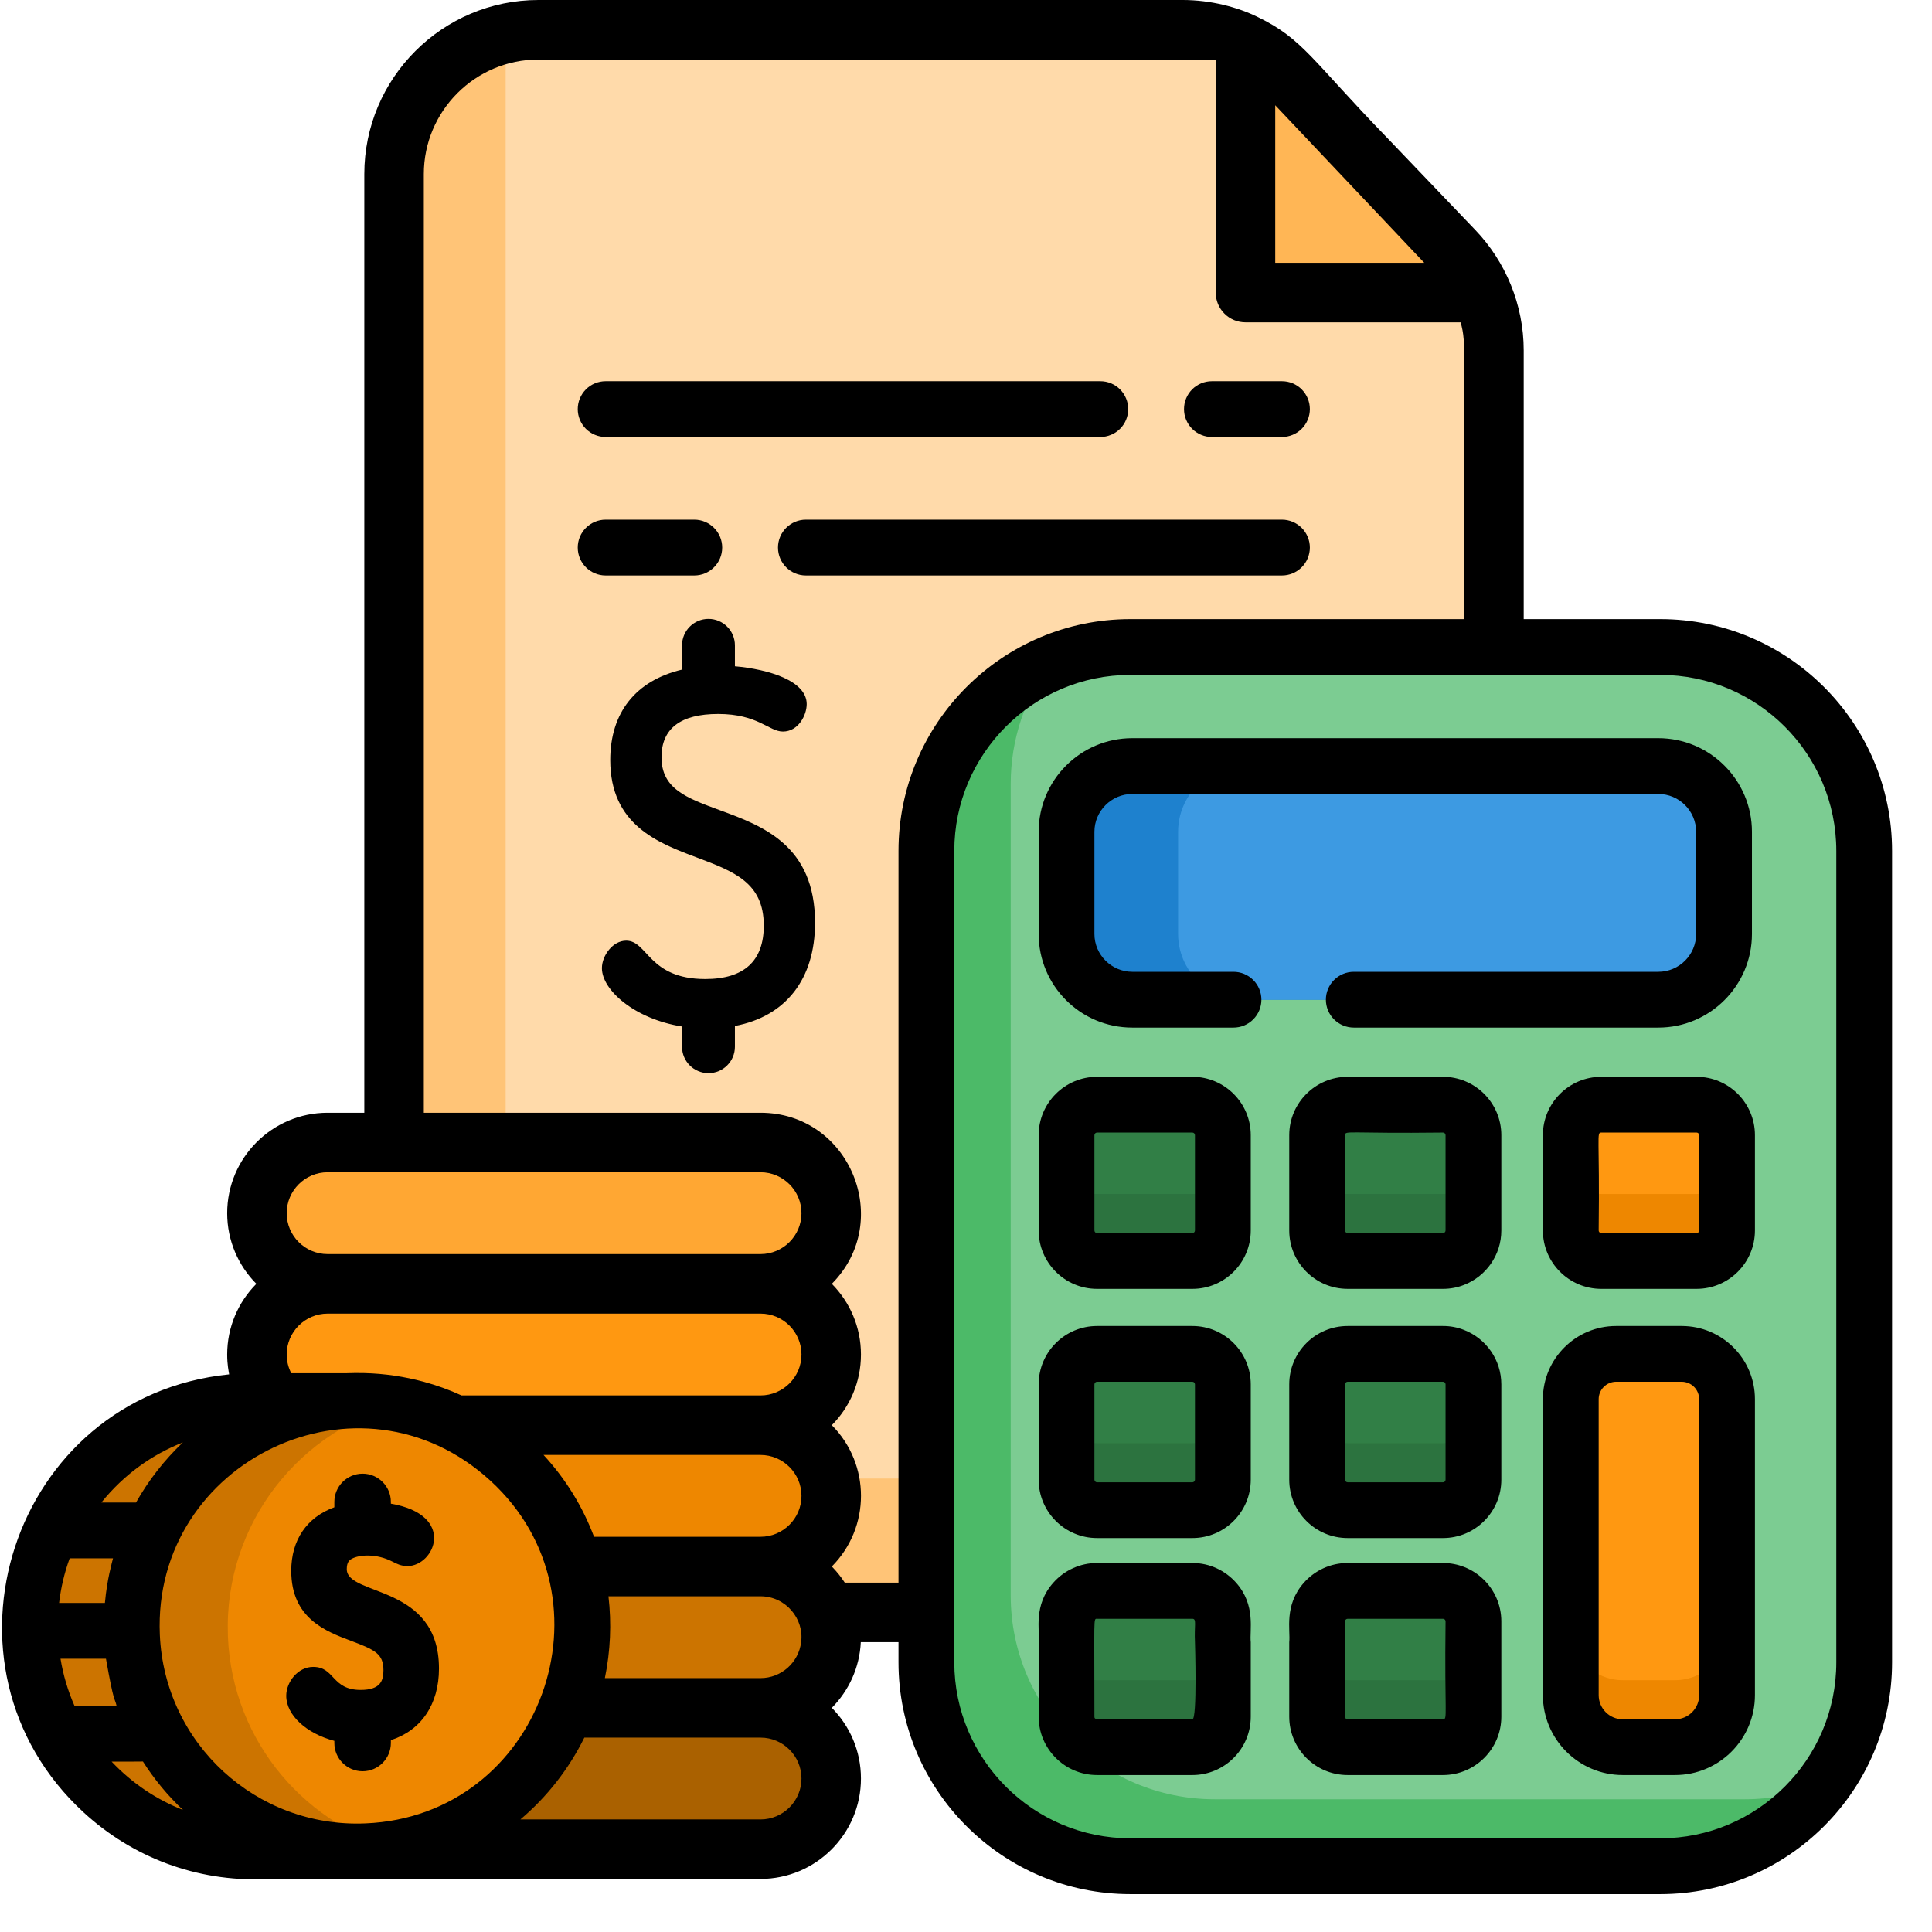
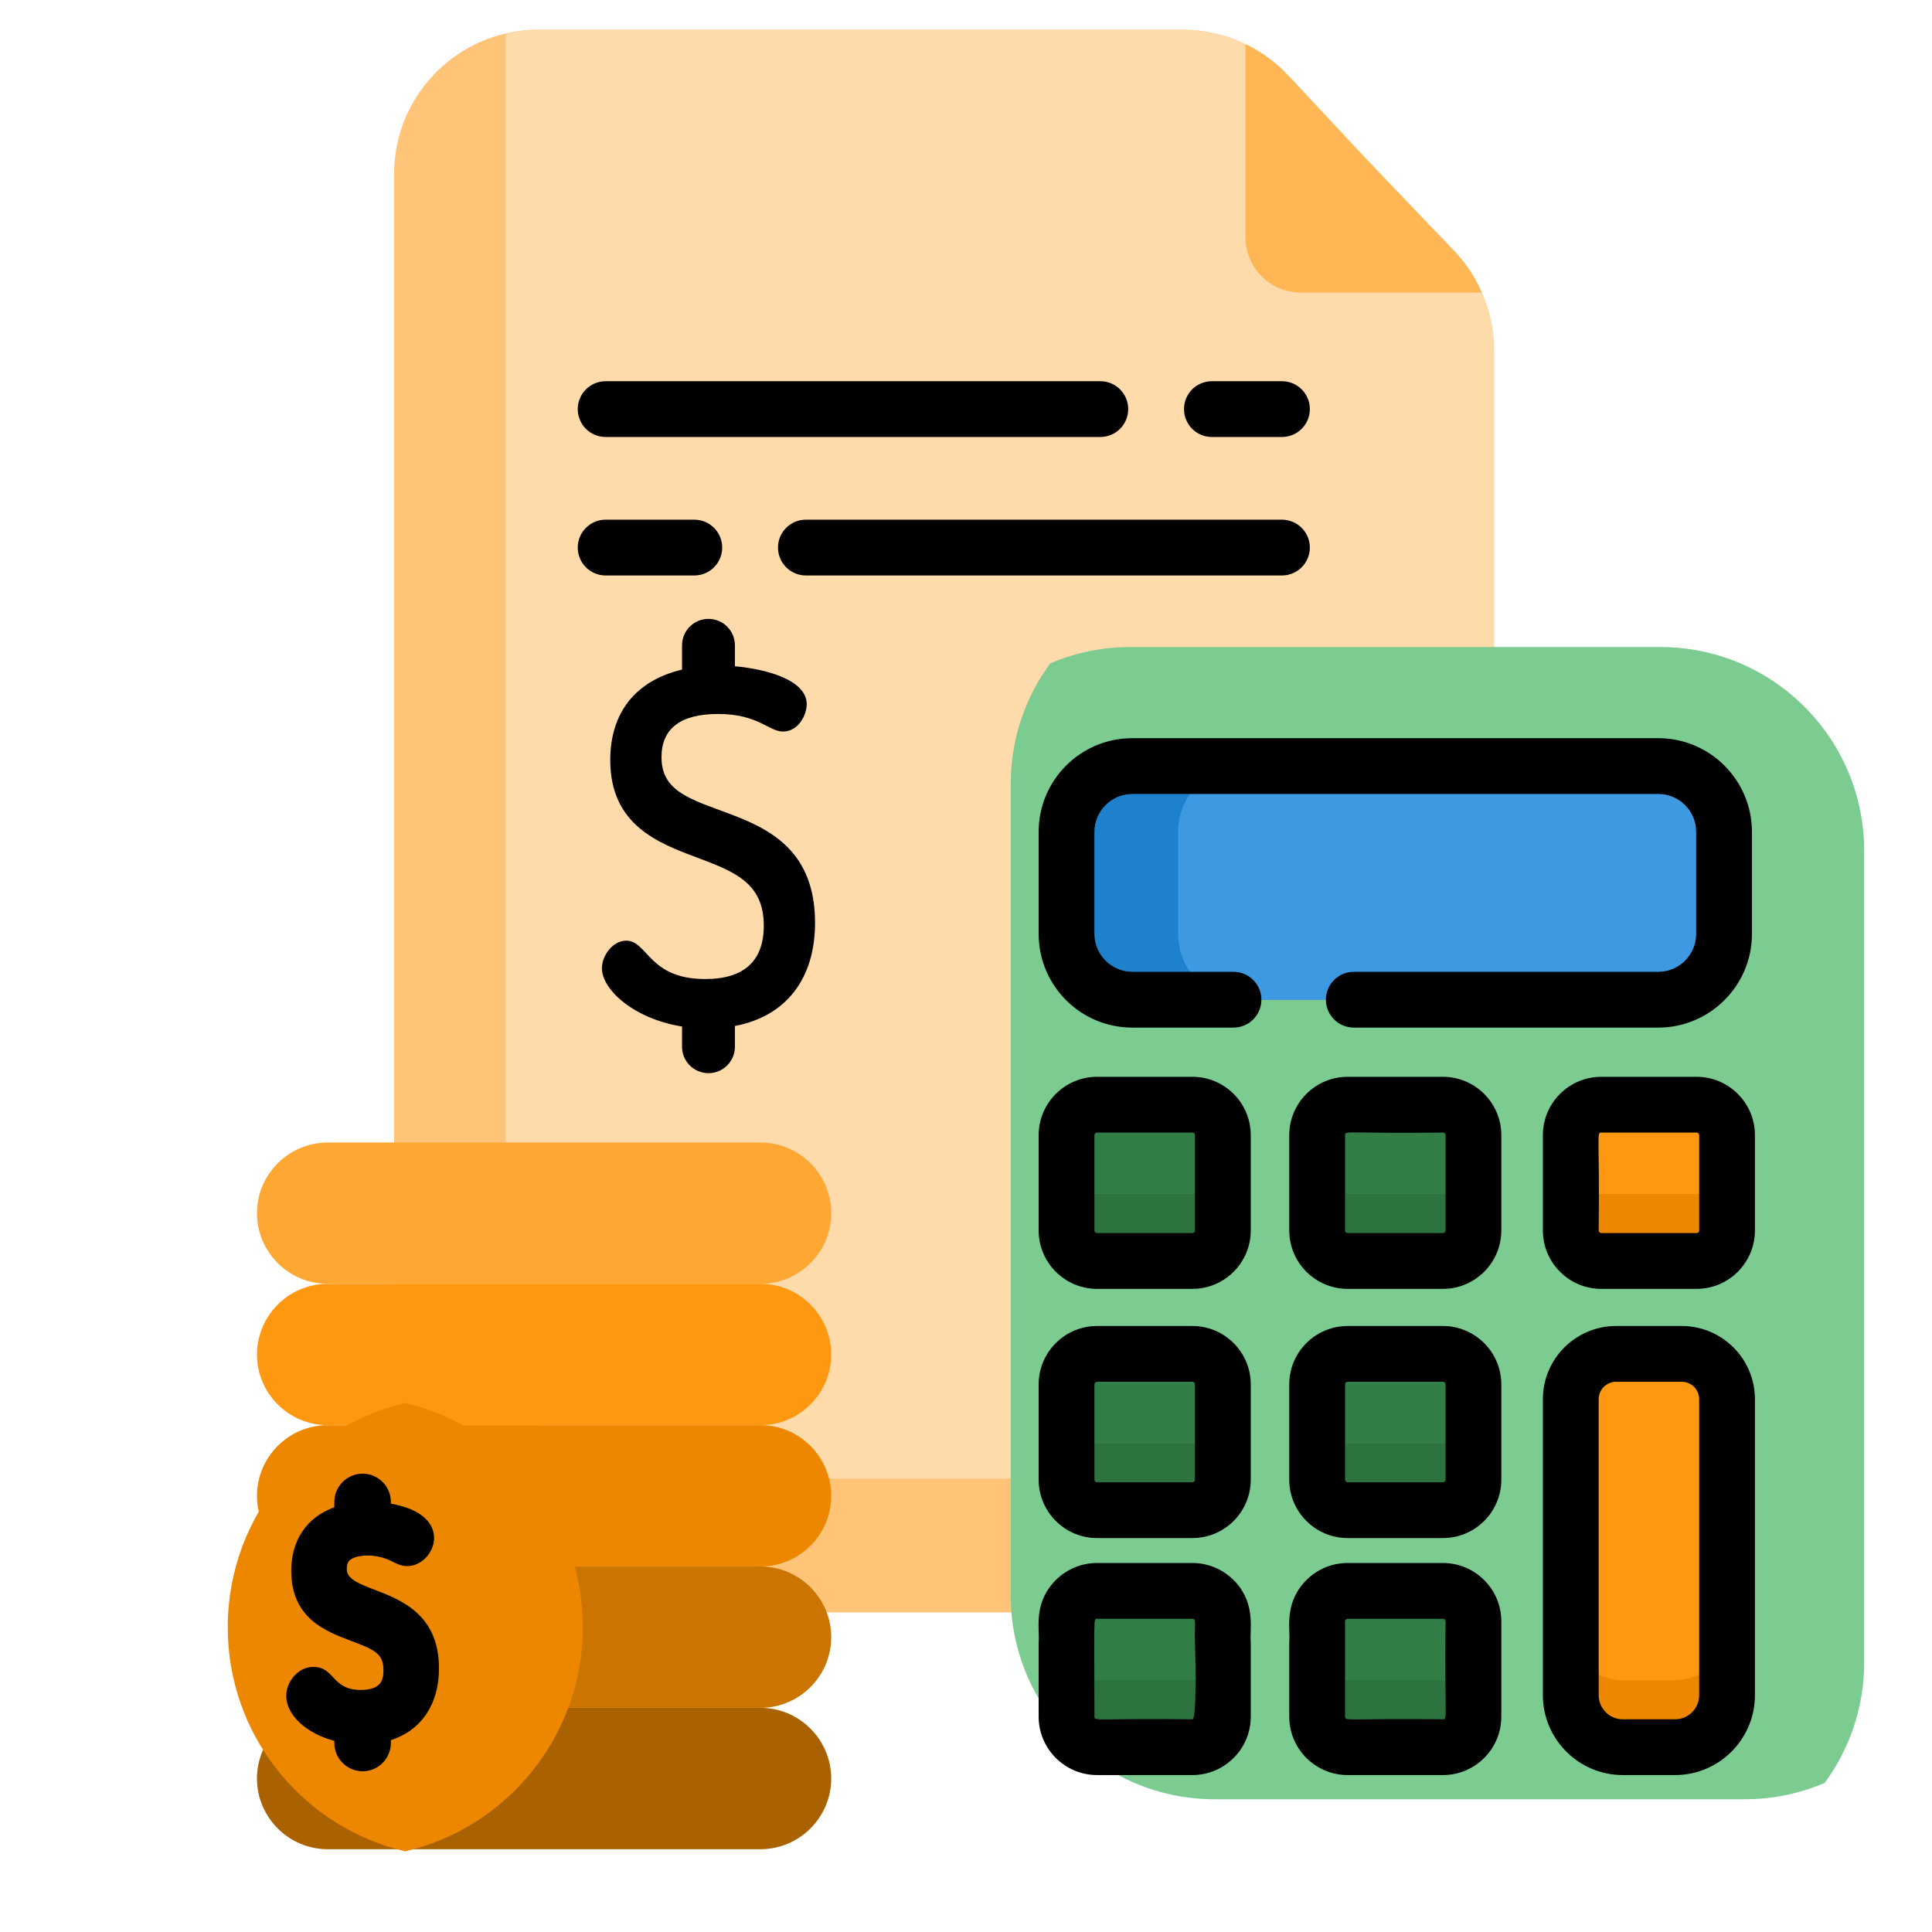
<svg xmlns="http://www.w3.org/2000/svg" width="51" height="51" viewBox="0 0 51 51" fill="none">
  <g clip-path="url(#clip0_106_603)">
    <g clip-path="url(#clip1_106_603)">
      <path d="M39.437 9.251V38.755C39.437 38.814 39.436 38.873 39.433 38.932C39.341 40.953 37.673 42.564 35.627 42.564H14.212C12.108 42.564 10.403 40.858 10.403 38.755V4.595C10.403 2.787 11.662 1.273 13.352 0.883C13.634 0.818 13.923 0.785 14.212 0.786H31.223C31.796 0.786 32.362 0.915 32.877 1.165C33.907 1.66 34.196 2.286 36.046 4.177C38.173 6.487 38.681 6.724 39.115 7.724C39.328 8.205 39.437 8.725 39.437 9.251Z" fill="#FFC477" />
      <path d="M39.437 9.251V38.755C39.437 38.814 39.436 38.873 39.433 38.932C39.151 38.997 38.862 39.029 38.573 39.029H17.158C15.054 39.029 13.348 37.324 13.348 35.221V1.06C13.348 1 13.349 0.941 13.352 0.883C13.634 0.818 13.923 0.785 14.212 0.785H31.223C31.796 0.785 32.362 0.915 32.877 1.164C33.302 1.369 33.685 1.651 34.007 1.995L36.046 4.177L38.381 6.619C38.689 6.941 38.938 7.315 39.115 7.724C39.328 8.205 39.437 8.725 39.437 9.251Z" fill="#FFDAAA" />
-       <path d="M49.21 22.463V43.88C49.21 45.071 48.823 46.173 48.167 47.064C47.188 48.398 45.609 49.264 43.827 49.264H29.838C26.865 49.264 24.454 46.853 24.454 43.88V22.463C24.454 20.241 25.802 18.333 27.723 17.512C28.391 17.226 29.111 17.079 29.838 17.08H43.827C46.801 17.08 49.21 19.49 49.21 22.463Z" fill="#4CBA68" />
      <path d="M49.21 22.463V43.88C49.21 45.071 48.823 46.173 48.167 47.064C47.499 47.35 46.779 47.497 46.053 47.496H32.064C29.091 47.496 26.68 45.086 26.68 42.113V20.696C26.68 19.505 27.067 18.403 27.723 17.512C28.391 17.226 29.111 17.079 29.838 17.08H43.827C46.801 17.08 49.21 19.49 49.21 22.463Z" fill="#7CCC92" />
      <path d="M38.895 36.544V39.06C38.895 39.504 38.535 39.865 38.091 39.865H35.575C35.469 39.865 35.364 39.844 35.266 39.803C35.169 39.763 35.08 39.704 35.005 39.629C34.93 39.554 34.871 39.465 34.831 39.368C34.79 39.27 34.769 39.165 34.769 39.06V36.544C34.769 36.438 34.79 36.334 34.831 36.236C34.871 36.138 34.93 36.05 35.005 35.975C35.08 35.9 35.169 35.841 35.266 35.8C35.364 35.76 35.469 35.739 35.575 35.739H38.091C38.535 35.739 38.895 36.099 38.895 36.544Z" fill="#2C733F" />
      <path d="M45.511 21.958V24.653C45.511 25.612 44.734 26.389 43.775 26.389H29.89C28.931 26.389 28.154 25.612 28.154 24.653V21.958C28.154 21 28.932 20.222 29.89 20.222H43.775C44.734 20.222 45.511 21 45.511 21.958Z" fill="#1E81CE" />
      <path d="M45.511 21.958V24.653C45.511 25.612 44.734 26.389 43.775 26.389H32.835C31.877 26.389 31.099 25.612 31.099 24.653V21.958C31.099 21 31.877 20.222 32.835 20.222H43.775C44.734 20.222 45.511 21 45.511 21.958Z" fill="#3D9AE2" />
      <path d="M32.281 36.544V39.06C32.281 39.165 32.26 39.27 32.219 39.368C32.179 39.465 32.12 39.554 32.045 39.629C31.97 39.704 31.881 39.763 31.784 39.803C31.686 39.844 31.581 39.865 31.475 39.865H28.959C28.515 39.865 28.154 39.504 28.154 39.06V36.544C28.154 36.099 28.515 35.739 28.959 35.739H31.475C31.581 35.739 31.686 35.76 31.784 35.8C31.881 35.841 31.97 35.9 32.045 35.975C32.12 36.05 32.179 36.138 32.219 36.236C32.26 36.334 32.281 36.438 32.281 36.544ZM38.895 29.966V32.481C38.895 32.926 38.535 33.286 38.091 33.286H35.574C35.469 33.286 35.364 33.266 35.266 33.225C35.169 33.185 35.08 33.126 35.005 33.051C34.93 32.976 34.871 32.887 34.831 32.789C34.79 32.692 34.769 32.587 34.769 32.481V29.966C34.769 29.86 34.79 29.756 34.831 29.658C34.871 29.56 34.93 29.471 35.005 29.397C35.08 29.322 35.169 29.263 35.266 29.222C35.364 29.182 35.469 29.161 35.574 29.161H38.091C38.535 29.161 38.895 29.521 38.895 29.966Z" fill="#2C733F" />
      <path d="M45.59 29.966V32.481C45.59 32.587 45.569 32.692 45.529 32.789C45.488 32.887 45.429 32.976 45.354 33.051C45.279 33.126 45.191 33.185 45.093 33.225C44.995 33.266 44.891 33.286 44.785 33.286H42.27C42.164 33.286 42.059 33.266 41.961 33.225C41.864 33.185 41.775 33.126 41.7 33.051C41.626 32.976 41.566 32.887 41.526 32.789C41.485 32.692 41.465 32.587 41.465 32.481V29.966C41.465 29.86 41.485 29.756 41.526 29.658C41.566 29.56 41.626 29.471 41.7 29.397C41.775 29.322 41.864 29.263 41.961 29.222C42.059 29.182 42.164 29.161 42.27 29.161H44.785C44.891 29.161 44.995 29.182 45.093 29.222C45.191 29.263 45.279 29.322 45.354 29.397C45.429 29.471 45.488 29.56 45.529 29.658C45.569 29.756 45.59 29.86 45.59 29.966Z" fill="#EE8700" />
      <path d="M32.281 29.966V32.481C32.281 32.587 32.26 32.692 32.219 32.789C32.179 32.887 32.12 32.976 32.045 33.051C31.97 33.126 31.881 33.185 31.784 33.225C31.686 33.266 31.581 33.286 31.475 33.286H28.959C28.515 33.286 28.154 32.926 28.154 32.481V29.966C28.154 29.521 28.515 29.161 28.959 29.161H31.475C31.581 29.161 31.686 29.182 31.784 29.222C31.881 29.263 31.97 29.322 32.045 29.397C32.12 29.471 32.179 29.56 32.219 29.658C32.26 29.756 32.281 29.86 32.281 29.966ZM38.895 42.799V45.316C38.895 45.76 38.535 46.121 38.091 46.121H35.574C35.469 46.121 35.364 46.1 35.266 46.059C35.169 46.019 35.08 45.96 35.005 45.885C34.93 45.81 34.871 45.721 34.831 45.624C34.79 45.526 34.769 45.421 34.769 45.316V42.799C34.769 42.355 35.13 41.995 35.574 41.995H38.091C38.304 41.995 38.508 42.08 38.659 42.231C38.81 42.382 38.895 42.586 38.895 42.799ZM32.281 42.799V45.316C32.281 45.421 32.26 45.526 32.219 45.624C32.179 45.721 32.12 45.81 32.045 45.885C31.97 45.96 31.881 46.019 31.784 46.059C31.686 46.1 31.581 46.121 31.475 46.121H28.959C28.515 46.121 28.154 45.76 28.154 45.316V42.799C28.154 42.355 28.515 41.995 28.959 41.995H31.475C31.92 41.995 32.281 42.355 32.281 42.799Z" fill="#2C733F" />
      <path d="M45.59 36.935V44.747C45.59 45.506 44.975 46.121 44.218 46.121H42.837C42.079 46.121 41.465 45.506 41.465 44.747V36.935C41.465 36.274 42.001 35.739 42.66 35.739H44.394C45.055 35.739 45.59 36.274 45.59 36.935Z" fill="#EE8700" />
      <path d="M38.895 36.544V37.292C38.895 37.737 38.535 38.097 38.091 38.097H35.574C35.469 38.097 35.364 38.077 35.266 38.036C35.169 37.996 35.08 37.936 35.005 37.862C34.93 37.787 34.871 37.698 34.831 37.6C34.79 37.503 34.769 37.398 34.769 37.292V36.544C34.769 36.438 34.79 36.334 34.831 36.236C34.871 36.138 34.93 36.05 35.005 35.975C35.08 35.9 35.169 35.841 35.266 35.8C35.364 35.76 35.469 35.739 35.574 35.739H38.091C38.535 35.739 38.895 36.099 38.895 36.544ZM32.281 36.544V37.292C32.281 37.398 32.26 37.503 32.219 37.6C32.179 37.698 32.12 37.787 32.045 37.862C31.97 37.936 31.881 37.996 31.784 38.036C31.686 38.077 31.581 38.097 31.475 38.097H28.959C28.515 38.097 28.154 37.737 28.154 37.292V36.544C28.154 36.099 28.515 35.739 28.959 35.739H31.475C31.581 35.739 31.686 35.76 31.784 35.8C31.881 35.841 31.97 35.9 32.045 35.975C32.12 36.05 32.179 36.138 32.219 36.236C32.26 36.334 32.281 36.438 32.281 36.544ZM38.895 29.966V30.714C38.895 31.159 38.535 31.519 38.091 31.519H35.574C35.469 31.519 35.364 31.498 35.266 31.458C35.169 31.418 35.08 31.358 35.005 31.283C34.93 31.209 34.871 31.12 34.831 31.022C34.79 30.924 34.769 30.82 34.769 30.714V29.966C34.769 29.86 34.79 29.756 34.831 29.658C34.871 29.56 34.93 29.471 35.005 29.397C35.08 29.322 35.169 29.263 35.266 29.222C35.364 29.182 35.469 29.161 35.574 29.161H38.091C38.535 29.161 38.895 29.521 38.895 29.966Z" fill="#317F46" />
      <path d="M45.59 29.966V30.714C45.59 30.82 45.569 30.924 45.529 31.022C45.488 31.12 45.429 31.209 45.354 31.283C45.279 31.358 45.191 31.418 45.093 31.458C44.995 31.498 44.891 31.519 44.785 31.519H42.27C42.164 31.519 42.059 31.498 41.961 31.458C41.864 31.418 41.775 31.358 41.7 31.283C41.626 31.209 41.566 31.12 41.526 31.022C41.485 30.924 41.465 30.82 41.465 30.714V29.966C41.465 29.86 41.485 29.756 41.526 29.658C41.566 29.56 41.626 29.471 41.7 29.397C41.775 29.322 41.864 29.263 41.961 29.222C42.059 29.182 42.164 29.161 42.27 29.161H44.785C44.891 29.161 44.995 29.182 45.093 29.222C45.191 29.263 45.279 29.322 45.354 29.397C45.429 29.471 45.488 29.56 45.529 29.658C45.569 29.756 45.59 29.86 45.59 29.966Z" fill="#FF9811" />
      <path d="M32.281 29.966V30.714C32.281 30.82 32.26 30.924 32.219 31.022C32.179 31.12 32.12 31.209 32.045 31.283C31.97 31.358 31.881 31.418 31.784 31.458C31.686 31.498 31.581 31.519 31.475 31.519H28.959C28.515 31.519 28.154 31.159 28.154 30.714V29.966C28.154 29.521 28.515 29.161 28.959 29.161H31.475C31.581 29.161 31.686 29.182 31.784 29.222C31.881 29.263 31.97 29.322 32.045 29.397C32.12 29.471 32.179 29.56 32.219 29.658C32.26 29.756 32.281 29.86 32.281 29.966ZM38.895 42.799V43.548C38.895 43.993 38.535 44.353 38.091 44.353H35.574C35.469 44.353 35.364 44.333 35.266 44.292C35.169 44.252 35.08 44.193 35.005 44.118C34.93 44.043 34.871 43.954 34.831 43.856C34.79 43.759 34.769 43.654 34.769 43.548V42.799C34.769 42.355 35.13 41.995 35.574 41.995H38.091C38.304 41.995 38.508 42.08 38.659 42.231C38.81 42.382 38.895 42.586 38.895 42.799ZM32.281 42.799V43.548C32.281 43.654 32.26 43.759 32.219 43.856C32.179 43.954 32.12 44.043 32.045 44.118C31.97 44.193 31.881 44.252 31.784 44.292C31.686 44.333 31.581 44.353 31.475 44.353H28.959C28.515 44.353 28.154 43.993 28.154 43.548V42.799C28.154 42.355 28.515 41.995 28.959 41.995H31.475C31.92 41.995 32.281 42.355 32.281 42.799Z" fill="#317F46" />
      <path d="M45.59 36.935V42.98C45.59 43.739 44.975 44.353 44.218 44.353H42.837C42.079 44.353 41.465 43.739 41.465 42.98V36.935C41.465 36.274 42.001 35.739 42.66 35.739H44.394C45.055 35.739 45.59 36.274 45.59 36.935Z" fill="#FF9811" />
      <path d="M39.115 7.724H34.342C33.533 7.724 32.877 7.068 32.877 6.259V1.165C33.302 1.369 33.684 1.65 34.006 1.995L36.046 4.176L38.381 6.62C38.689 6.941 38.937 7.315 39.115 7.724Z" fill="#FFB655" />
      <path d="M21.942 46.949C21.942 47.462 21.732 47.928 21.394 48.266C21.055 48.604 20.59 48.814 20.077 48.814H8.648C7.622 48.814 6.783 47.974 6.783 46.949C6.783 46.435 6.993 45.97 7.331 45.631C7.669 45.293 8.135 45.083 8.648 45.083H20.077C21.103 45.083 21.942 45.923 21.942 46.949Z" fill="#AA6100" />
      <path d="M21.942 43.218C21.942 43.731 21.732 44.197 21.394 44.535C21.055 44.873 20.59 45.083 20.077 45.083H8.648C7.622 45.083 6.783 44.244 6.783 43.218C6.783 42.704 6.993 42.239 7.331 41.9C7.669 41.562 8.135 41.352 8.648 41.352H20.077C21.103 41.352 21.942 42.192 21.942 43.218Z" fill="#CC7400" />
      <path d="M21.942 39.487C21.942 40 21.732 40.466 21.394 40.804C21.055 41.142 20.59 41.352 20.077 41.352H8.648C7.622 41.352 6.783 40.513 6.783 39.487C6.783 38.973 6.993 38.508 7.331 38.169C7.669 37.831 8.135 37.621 8.648 37.621H20.077C21.103 37.621 21.942 38.461 21.942 39.487Z" fill="#EE8700" />
      <path d="M21.942 35.756C21.942 36.269 21.732 36.735 21.394 37.073C21.055 37.411 20.59 37.621 20.077 37.621H8.648C7.622 37.621 6.783 36.782 6.783 35.756C6.783 35.391 6.89 35.049 7.073 34.76C7.147 34.644 7.233 34.536 7.331 34.438C7.669 34.1 8.135 33.89 8.648 33.89H20.077C21.103 33.89 21.942 34.73 21.942 35.756Z" fill="#FF9811" />
      <path d="M20.076 33.89H8.648C7.622 33.89 6.783 33.051 6.783 32.025C6.783 30.999 7.622 30.16 8.648 30.16H20.076C21.102 30.16 21.942 30.999 21.942 32.025C21.942 33.051 21.102 33.89 20.076 33.89Z" fill="#FFA733" />
-       <path d="M15.379 42.695C15.26 39.91 13.286 37.643 10.699 37.037C10.16 36.91 9.606 36.859 9.054 36.882V36.882H6.675C1.283 37.116 -1.231 43.832 2.899 47.497C4.036 48.508 5.554 49.097 7.195 49.026H9.053V49.025C9.223 49.031 9.394 49.033 9.567 49.026C9.947 49.009 10.325 48.958 10.696 48.871C13.333 48.256 15.284 45.934 15.38 43.174V43.167C15.386 43.011 15.386 42.854 15.379 42.695Z" fill="#CC7400" />
      <path d="M15.38 43.167V43.174C15.284 45.934 13.333 48.256 10.696 48.871C8.111 48.264 6.136 45.998 6.017 43.214C6.016 43.2 6.016 43.188 6.016 43.174V43.167C5.912 40.222 7.925 37.685 10.699 37.037C13.286 37.643 15.26 39.91 15.379 42.695C15.386 42.854 15.386 43.011 15.38 43.167Z" fill="#EE8700" />
-       <path d="M43.827 16.343H40.222V9.251C40.222 8.036 39.739 6.904 38.949 6.076L36.62 3.64C34.644 1.603 34.394 1.028 33.217 0.457C32.67 0.184 31.95 0 31.223 0H14.212C11.678 0 9.617 2.062 9.617 4.595V29.374H8.648C7.186 29.374 5.997 30.563 5.997 32.025C5.997 32.752 6.292 33.411 6.767 33.89C6.292 34.369 5.997 35.028 5.997 35.756C5.997 36.029 6.036 36.191 6.049 36.28C0.297 36.865 -1.995 43.985 2.215 47.85C3.487 49.017 5.174 49.679 7.005 49.604C7.609 49.604 20.061 49.599 20.076 49.599C21.537 49.599 22.727 48.41 22.727 46.949C22.727 46.221 22.433 45.562 21.958 45.083C22.404 44.632 22.691 44.025 22.723 43.349H23.718V43.88C23.718 47.255 26.463 50 29.838 50H43.827C47.201 50 49.946 47.255 49.946 43.88V22.463C49.946 19.088 47.201 16.343 43.827 16.343ZM33.663 2.778C34.967 4.155 36.27 5.533 37.573 6.912C37.573 6.912 37.574 6.912 37.575 6.914H37.576C37.577 6.916 37.579 6.918 37.58 6.919L37.581 6.92C37.583 6.923 37.585 6.925 37.587 6.926C37.588 6.927 37.589 6.928 37.59 6.93C37.591 6.931 37.592 6.931 37.592 6.932C37.593 6.933 37.594 6.933 37.595 6.934C37.597 6.935 37.598 6.937 37.599 6.938H33.663L33.663 2.778ZM8.648 30.945H20.076C20.672 30.945 21.157 31.43 21.157 32.025C21.157 32.621 20.671 33.105 20.076 33.105H8.648C8.053 33.105 7.568 32.621 7.568 32.025C7.568 31.43 8.053 30.945 8.648 30.945ZM8.648 34.676H20.076C20.672 34.676 21.157 35.161 21.157 35.756C21.157 36.352 20.671 36.836 20.076 36.836H12.183C11.862 36.689 11.529 36.569 11.188 36.476C10.676 36.337 10.148 36.259 9.617 36.246C9.463 36.242 9.309 36.243 9.155 36.249H7.689C7.609 36.097 7.568 35.928 7.568 35.756C7.568 35.161 8.053 34.676 8.648 34.676ZM21.157 39.487C21.157 40.083 20.671 40.567 20.076 40.567H15.681C15.38 39.767 14.928 39.034 14.348 38.407H20.076C20.671 38.407 21.157 38.892 21.157 39.487ZM4.827 38.077C4.338 38.541 3.921 39.076 3.59 39.663H2.675C3.273 38.922 4.016 38.395 4.827 38.077ZM1.839 41.136H2.983C2.958 41.246 2.828 41.669 2.769 42.313H1.56C1.607 41.911 1.7 41.516 1.839 41.136ZM1.966 45.029C1.791 44.632 1.667 44.214 1.597 43.786H2.797C3.012 45.006 3.023 44.795 3.077 45.029H1.966ZM2.946 46.502C3.428 46.501 3.708 46.504 3.773 46.5C4.071 46.968 4.426 47.398 4.83 47.778C4.118 47.498 3.485 47.071 2.946 46.502ZM9.648 48.133C6.774 48.256 4.341 46.031 4.219 43.15C4.022 38.564 9.499 35.923 12.948 39.089C16.349 42.21 14.279 47.942 9.648 48.133ZM20.076 48.029H13.737C14.442 47.432 15.016 46.697 15.425 45.869H20.076C20.672 45.869 21.157 46.354 21.157 46.949C21.157 47.544 20.671 48.029 20.076 48.029ZM21.148 43.349C21.083 43.883 20.627 44.298 20.076 44.298H15.967C16.114 43.587 16.146 42.858 16.062 42.138H20.076C20.738 42.138 21.232 42.73 21.148 43.349ZM23.718 41.778H22.3C22.201 41.625 22.086 41.482 21.958 41.352C22.984 40.317 22.985 38.656 21.958 37.621C22.433 37.142 22.727 36.483 22.727 35.756C22.727 35.028 22.433 34.37 21.958 33.89C23.609 32.225 22.429 29.374 20.076 29.374H11.188V4.595C11.188 2.928 12.545 1.571 14.212 1.571H32.092V7.724C32.092 7.827 32.112 7.929 32.152 8.025C32.191 8.12 32.249 8.206 32.322 8.279C32.395 8.352 32.481 8.41 32.577 8.45C32.672 8.489 32.774 8.509 32.877 8.509H38.558C38.722 9.146 38.621 8.935 38.651 16.343H29.838C26.463 16.343 23.718 19.088 23.718 22.463V41.778ZM48.474 43.88C48.474 46.443 46.389 48.527 43.827 48.527H29.838C27.276 48.527 25.191 46.443 25.191 43.88V22.463C25.191 19.901 27.276 17.816 29.838 17.816H43.827C46.389 17.816 48.474 19.9 48.474 22.463V43.88H48.474Z" fill="black" />
      <path d="M32.561 25.653H29.89C29.34 25.653 28.89 25.203 28.89 24.654V21.958C28.89 21.409 29.34 20.959 29.89 20.959H43.775C44.326 20.959 44.774 21.408 44.774 21.958V24.654C44.774 25.204 44.326 25.653 43.775 25.653H35.737C35.541 25.653 35.354 25.731 35.216 25.869C35.078 26.007 35 26.194 35 26.389C35 26.585 35.078 26.772 35.216 26.91C35.354 27.048 35.541 27.126 35.737 27.126H43.775C45.138 27.126 46.247 26.016 46.247 24.654V21.958C46.247 20.596 45.138 19.486 43.775 19.486H29.89C28.524 19.486 27.418 20.593 27.418 21.958V24.654C27.418 26.019 28.524 27.126 29.89 27.126H32.561C32.757 27.126 32.944 27.048 33.082 26.91C33.22 26.772 33.298 26.585 33.298 26.389C33.298 26.194 33.22 26.007 33.082 25.869C32.944 25.731 32.757 25.653 32.561 25.653ZM28.959 40.601H31.476C32.326 40.601 33.017 39.91 33.017 39.06V36.544C33.017 35.694 32.326 35.003 31.476 35.003H28.959C28.11 35.003 27.418 35.694 27.418 36.544V39.06C27.418 39.91 28.11 40.601 28.959 40.601ZM28.89 36.544C28.89 36.506 28.922 36.475 28.959 36.475H31.476C31.513 36.475 31.544 36.506 31.544 36.544V39.06C31.544 39.078 31.537 39.095 31.524 39.108C31.511 39.121 31.494 39.128 31.476 39.129H28.959C28.941 39.128 28.923 39.121 28.91 39.108C28.898 39.095 28.89 39.078 28.89 39.06V36.544ZM44.785 28.425H42.27C41.419 28.425 40.728 29.116 40.728 29.966V32.481C40.728 33.332 41.419 34.023 42.27 34.023H44.785C45.635 34.023 46.326 33.332 46.326 32.481V29.966C46.326 29.116 45.635 28.425 44.785 28.425ZM44.854 32.481C44.854 32.49 44.852 32.499 44.849 32.508C44.845 32.516 44.84 32.524 44.834 32.53C44.827 32.537 44.82 32.542 44.811 32.545C44.803 32.549 44.794 32.55 44.785 32.55H42.27C42.251 32.55 42.234 32.543 42.221 32.53C42.208 32.517 42.201 32.5 42.201 32.481C42.231 29.993 42.137 29.897 42.27 29.897H44.785C44.794 29.897 44.803 29.899 44.811 29.902C44.82 29.906 44.827 29.911 44.834 29.917C44.84 29.924 44.845 29.931 44.849 29.94C44.852 29.948 44.854 29.957 44.854 29.966V32.481ZM28.959 34.023H31.476C32.326 34.023 33.017 33.332 33.017 32.481V29.966C33.017 29.116 32.326 28.425 31.476 28.425H28.959C28.11 28.425 27.418 29.116 27.418 29.966V32.481C27.418 33.332 28.11 34.023 28.959 34.023ZM28.89 29.966C28.89 29.928 28.922 29.897 28.959 29.897H31.476C31.513 29.897 31.544 29.928 31.544 29.966V32.481C31.544 32.5 31.537 32.517 31.524 32.53C31.511 32.543 31.494 32.55 31.476 32.55H28.959C28.941 32.55 28.923 32.543 28.91 32.53C28.898 32.517 28.89 32.5 28.89 32.481V29.966ZM32.629 41.778C32.346 41.46 31.934 41.259 31.476 41.259H28.959C28.741 41.259 28.526 41.305 28.327 41.395C28.128 41.484 27.951 41.615 27.806 41.778C27.271 42.378 27.453 43.032 27.418 43.349V45.316C27.418 46.166 28.11 46.857 28.959 46.857H31.476C32.326 46.857 33.017 46.166 33.017 45.316V43.349C32.981 43.039 33.161 42.378 32.629 41.778ZM31.476 45.385C28.989 45.354 28.89 45.448 28.89 45.316C28.89 42.652 28.861 42.732 28.959 42.732H31.476C31.596 42.732 31.522 42.9 31.544 43.349C31.544 43.349 31.608 45.385 31.476 45.385ZM44.394 35.003H42.66C41.595 35.003 40.728 35.87 40.728 36.935V44.747C40.728 45.911 41.675 46.857 42.837 46.857H44.218C45.381 46.857 46.326 45.911 46.326 44.747V36.935C46.326 35.87 45.46 35.003 44.394 35.003ZM44.854 44.747C44.854 45.099 44.569 45.385 44.218 45.385H42.837C42.486 45.385 42.201 45.099 42.201 44.747V36.935C42.201 36.813 42.249 36.696 42.336 36.61C42.422 36.524 42.538 36.476 42.66 36.475H44.394C44.516 36.476 44.633 36.524 44.719 36.61C44.805 36.696 44.853 36.813 44.854 36.935L44.854 44.747ZM19.009 21.39C18.111 21.06 17.462 20.821 17.462 19.989C17.462 19.231 17.965 18.847 18.958 18.847C20.012 18.847 20.296 19.311 20.668 19.311C21.072 19.311 21.295 18.882 21.295 18.586C21.295 17.972 20.294 17.668 19.4 17.588V17.035C19.4 16.65 19.087 16.337 18.702 16.337C18.317 16.337 18.004 16.65 18.004 17.035V17.676C16.781 17.966 16.109 18.811 16.109 20.063C16.109 21.777 17.371 22.251 18.385 22.632C19.378 23.005 20.162 23.3 20.162 24.433C20.162 25.369 19.642 25.844 18.617 25.844C17.116 25.844 17.102 24.831 16.529 24.831C16.175 24.831 15.889 25.228 15.889 25.556C15.889 26.137 16.753 26.899 18.004 27.097V27.632C18.004 28.017 18.317 28.329 18.702 28.329C19.087 28.329 19.4 28.017 19.4 27.632V27.083C20.745 26.83 21.515 25.842 21.515 24.36C21.515 22.31 20.125 21.8 19.009 21.39ZM38.091 41.259H35.575C35.116 41.259 34.704 41.46 34.421 41.778C33.888 42.379 34.068 43.032 34.033 43.349V45.316C34.033 46.166 34.724 46.857 35.575 46.857H38.091C38.94 46.857 39.631 46.166 39.631 45.316V42.799C39.631 42.364 39.45 41.971 39.159 41.691C38.873 41.414 38.489 41.259 38.091 41.259ZM38.091 45.385C35.605 45.354 35.506 45.448 35.506 45.316V42.799C35.506 42.762 35.537 42.732 35.575 42.732H38.091C38.128 42.732 38.159 42.762 38.159 42.799C38.129 45.291 38.221 45.385 38.091 45.385ZM38.091 28.425H35.575C34.724 28.425 34.033 29.116 34.033 29.966V32.481C34.033 33.332 34.724 34.023 35.575 34.023H38.091C38.289 34.023 38.478 33.986 38.651 33.917C39.225 33.692 39.631 33.133 39.631 32.481V29.966C39.631 29.113 38.936 28.425 38.091 28.425ZM38.159 32.481C38.159 32.49 38.157 32.499 38.154 32.508C38.15 32.516 38.145 32.523 38.139 32.53C38.133 32.536 38.125 32.541 38.117 32.545C38.109 32.548 38.1 32.55 38.091 32.55H35.575C35.556 32.55 35.539 32.543 35.526 32.53C35.513 32.517 35.506 32.5 35.506 32.481V29.966C35.506 29.834 35.597 29.927 38.091 29.897C38.128 29.897 38.159 29.928 38.159 29.966V32.481ZM38.651 35.109C38.473 35.038 38.283 35.002 38.091 35.003H35.575C34.724 35.003 34.033 35.694 34.033 36.544V39.06C34.033 39.91 34.724 40.601 35.575 40.601H38.091C38.94 40.601 39.631 39.91 39.631 39.06V36.544C39.631 35.892 39.225 35.334 38.651 35.109ZM38.159 39.06C38.159 39.069 38.157 39.078 38.154 39.086C38.15 39.094 38.145 39.102 38.139 39.108C38.133 39.114 38.125 39.12 38.117 39.123C38.109 39.127 38.1 39.128 38.091 39.128H35.575C35.556 39.128 35.539 39.121 35.526 39.108C35.513 39.095 35.506 39.078 35.506 39.06V36.544C35.506 36.506 35.537 36.475 35.575 36.475H38.091C38.128 36.475 38.159 36.506 38.159 36.544V39.06ZM31.991 11.535H33.841C33.937 11.536 34.033 11.516 34.122 11.479C34.212 11.443 34.293 11.388 34.361 11.32C34.43 11.252 34.484 11.17 34.521 11.081C34.558 10.992 34.577 10.896 34.577 10.799C34.577 10.604 34.499 10.417 34.361 10.278C34.223 10.14 34.036 10.063 33.841 10.063H31.991C31.796 10.063 31.608 10.14 31.47 10.278C31.332 10.417 31.255 10.604 31.255 10.799C31.255 10.896 31.273 10.992 31.311 11.081C31.348 11.17 31.402 11.252 31.47 11.32C31.538 11.388 31.62 11.443 31.709 11.479C31.798 11.517 31.894 11.536 31.991 11.535ZM15.987 11.535H29.046C29.142 11.536 29.238 11.516 29.327 11.479C29.417 11.443 29.498 11.388 29.566 11.32C29.635 11.252 29.689 11.17 29.726 11.081C29.763 10.992 29.782 10.896 29.782 10.799C29.782 10.604 29.704 10.417 29.566 10.278C29.428 10.14 29.241 10.063 29.046 10.063H15.987C15.792 10.063 15.605 10.14 15.467 10.278C15.329 10.417 15.251 10.604 15.251 10.799C15.251 10.896 15.27 10.992 15.307 11.081C15.344 11.17 15.398 11.252 15.466 11.32C15.535 11.388 15.616 11.443 15.705 11.479C15.795 11.516 15.891 11.536 15.987 11.535ZM18.328 15.191C18.734 15.191 19.064 14.861 19.064 14.454C19.064 14.048 18.734 13.718 18.328 13.718H15.987C15.581 13.718 15.251 14.048 15.251 14.454C15.251 14.861 15.581 15.191 15.987 15.191H18.328ZM34.577 14.454C34.577 14.259 34.499 14.072 34.361 13.934C34.223 13.796 34.036 13.718 33.841 13.718H21.273C20.867 13.718 20.537 14.048 20.537 14.454C20.537 14.861 20.867 15.191 21.273 15.191H33.841C34.036 15.191 34.223 15.113 34.361 14.975C34.499 14.837 34.577 14.65 34.577 14.454ZM9.154 41.421C9.154 41.236 9.223 41.183 9.286 41.148C9.484 41.038 9.938 41.006 10.354 41.22C10.464 41.277 10.589 41.341 10.752 41.341C11.479 41.341 12.053 39.992 10.318 39.693V39.647C10.318 39.235 9.983 38.901 9.572 38.901C9.161 38.901 8.826 39.235 8.826 39.647V39.788C8.099 40.052 7.688 40.652 7.688 41.465C7.688 42.721 8.6 43.064 9.266 43.314C9.902 43.553 10.122 43.658 10.122 44.09C10.122 44.36 10.049 44.61 9.521 44.61C8.751 44.61 8.843 44.002 8.267 44.002C7.86 44.002 7.556 44.404 7.556 44.764C7.556 45.275 8.086 45.759 8.826 45.955V46.011C8.826 46.422 9.161 46.757 9.572 46.757C9.983 46.757 10.318 46.422 10.318 46.011V45.936C11.119 45.678 11.588 44.989 11.588 44.046C11.589 41.808 9.154 42.144 9.154 41.421Z" fill="black" />
    </g>
  </g>
  <defs>
    <clipPath id="clip0_106_603">
      <rect width="50" height="50" fill="white" />
    </clipPath>
    <clipPath id="clip1_106_603">
      <rect width="50" height="50" fill="white" />
    </clipPath>
  </defs>
</svg>